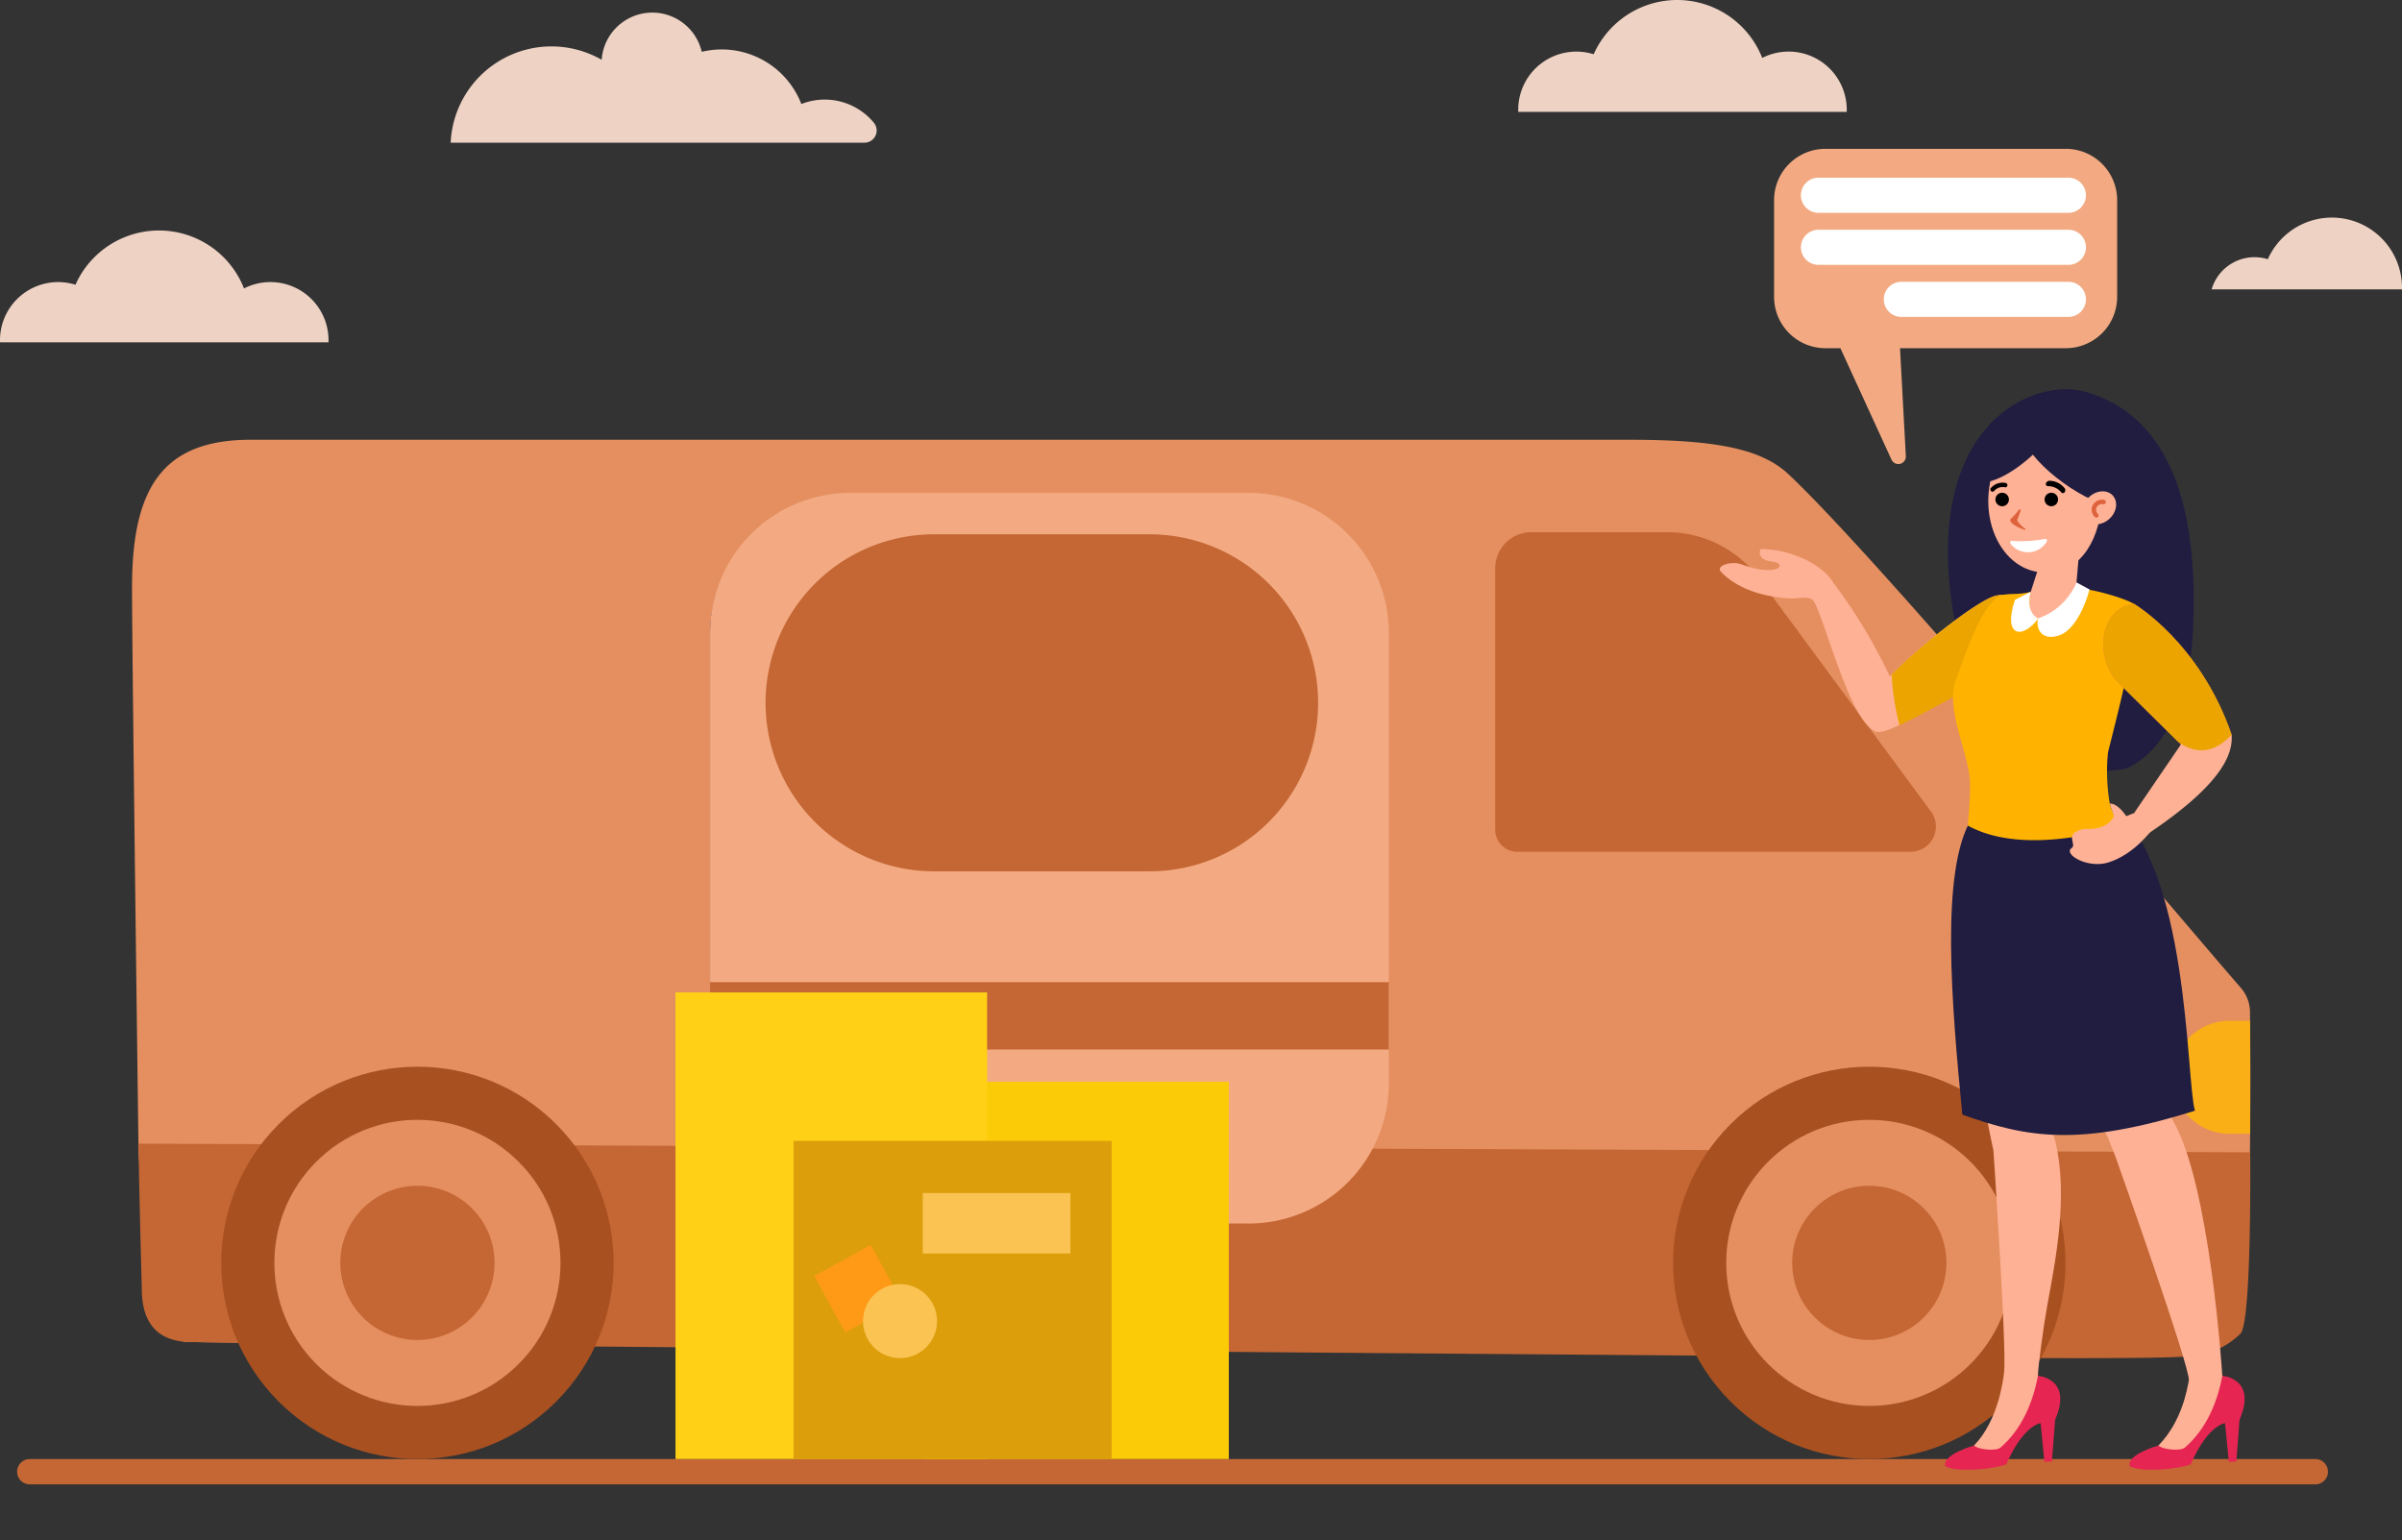
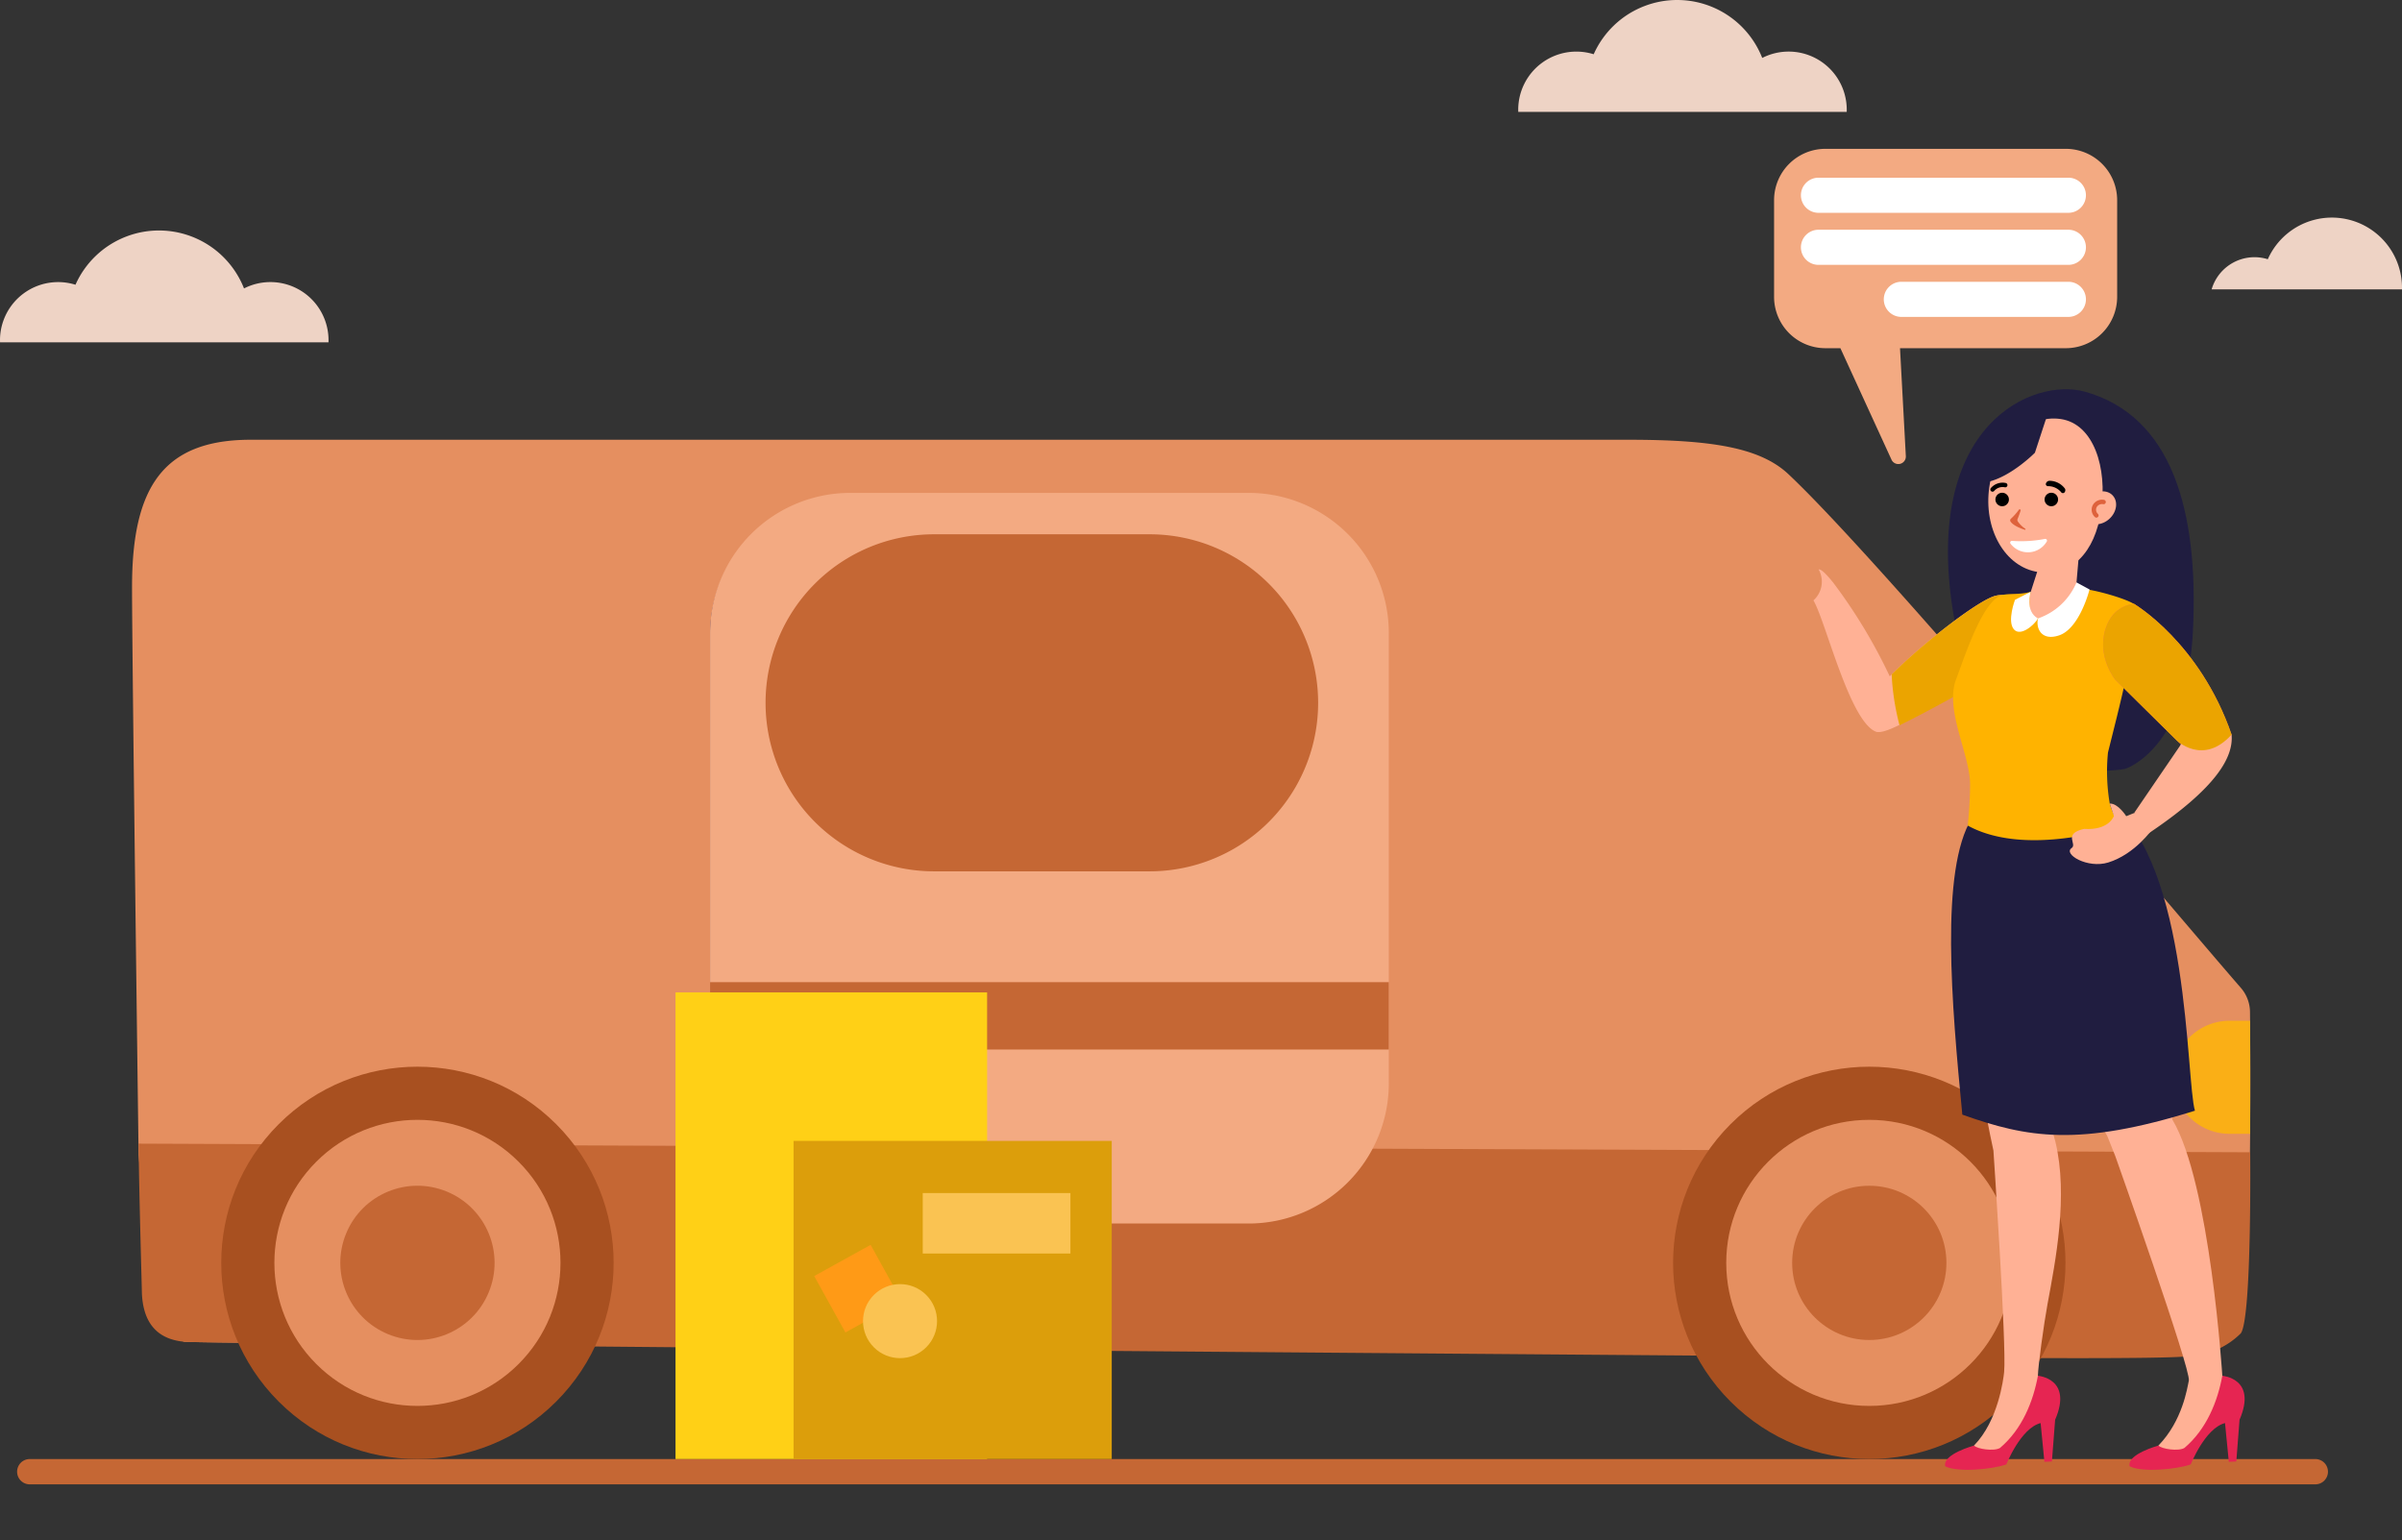
<svg xmlns="http://www.w3.org/2000/svg" width="665.57" height="426.847" viewBox="0 0 665.57 426.847">
  <rect x="0" y="0" width="665.57" height="426.847" fill="#333333" stroke="none" />
  <g id="img_about" transform="translate(-52.896 -72.74)">
    <path id="Path_113553" data-name="Path 113553" d="M710.795,1879.588H77.5a3.507,3.507,0,0,1-3.507-3.507h0a3.507,3.507,0,0,1,3.507-3.507h633.3a3.507,3.507,0,0,1,3.507,3.507h0A3.507,3.507,0,0,1,710.795,1879.588Z" transform="translate(-16.356 -1395.505)" fill="#c56734" />
    <g id="Group_219596" data-name="Group 219596" transform="translate(89.481 194.602)">
      <path id="Path_113557" data-name="Path 113557" d="M802.64,776.206c-.008-.9-.017-1.718-.022-2.442a10.325,10.325,0,0,0-2.534-6.68c-19.148-22-99.562-118.052-125.274-142.264-7.968-7.576-21.778-9.625-44.58-9.625H248.654c-24.223,0-32.9,13.1-32.9,40.791,0,19.8,1.815,157.392,1.815,157.392s4.1,48.606,12.6,51.775c1.734.646,563.8,4.138,567.507-2.016s4.879-45.717,4.879-45.717c.042-3.344.075-6.657.1-9.888C802.74,794.6,802.69,783,802.64,776.206Z" transform="translate(-215.752 -615.195)" fill="#e58f60" />
      <path id="Path_113558" data-name="Path 113558" d="M808.937,1485.887s.49,45.812-2.589,50.16a21.85,21.85,0,0,1-14.628,6.354c-6.089.836-53.891.446-53.891.446s-493.209-3.679-501.4-4.459-11.408-6.075-11.688-13.654c0-1.616-.77-26.864-.91-41.243Z" transform="translate(-222.018 -1288.429)" fill="#c56734" />
      <g id="Group_219593" data-name="Group 219593" transform="translate(404.495 151.223)">
        <circle id="Ellipse_4132" data-name="Ellipse 4132" cx="54.364" cy="54.364" r="54.364" transform="translate(0 76.882) rotate(-45)" fill="#a85020" />
        <circle id="Ellipse_4133" data-name="Ellipse 4133" cx="39.639" cy="39.639" r="39.639" transform="translate(37.243 37.243)" fill="#e58f60" />
        <circle id="Ellipse_4134" data-name="Ellipse 4134" cx="21.371" cy="21.371" r="21.371" transform="translate(55.511 55.511)" fill="#c56734" />
      </g>
      <g id="Group_219594" data-name="Group 219594" transform="translate(2.201 151.223)">
        <circle id="Ellipse_4135" data-name="Ellipse 4135" cx="54.364" cy="54.364" r="54.364" transform="translate(0 76.882) rotate(-45)" fill="#a85020" />
        <circle id="Ellipse_4136" data-name="Ellipse 4136" cx="39.639" cy="39.639" r="39.639" transform="translate(20.823 76.882) rotate(-45)" fill="#e58f60" />
        <circle id="Ellipse_4137" data-name="Ellipse 4137" cx="21.371" cy="21.371" r="21.371" transform="translate(48.96 88.447) rotate(-67.5)" fill="#c56734" />
      </g>
-       <path id="Path_113559" data-name="Path 113559" d="M2012.232,817.756H1903.217a6.1,6.1,0,0,1-6.1-6.1V739.213a10.028,10.028,0,0,1,10.028-10.028h37.6a31.735,31.735,0,0,1,25.54,12.9l47.585,64.515A7,7,0,0,1,2012.232,817.756Z" transform="translate(-1519.402 -703.577)" fill="#c56734" />
      <path id="Path_113560" data-name="Path 113560" d="M2754.515,1363.248h-5.706a15.663,15.663,0,1,1,0-31.326h5.7C2754.556,1338.712,2754.606,1350.312,2754.515,1363.248Z" transform="translate(-2167.618 -1170.911)" fill="#faaf16" />
      <path id="Rectangle_157619" data-name="Rectangle 157619" d="M38.846,0H139.5a38.846,38.846,0,0,1,38.846,38.846V153.162A38.845,38.845,0,0,1,139.5,192.007H38.845A38.845,38.845,0,0,1,0,153.162V38.846A38.846,38.846,0,0,1,38.846,0Z" transform="translate(338.519 207.16) rotate(180)" fill="#272a66" />
      <rect id="Rectangle_157620" data-name="Rectangle 157620" width="77.072" height="154.891" transform="translate(219.097 51.843)" fill="#313480" />
      <rect id="Rectangle_157621" data-name="Rectangle 157621" width="76.616" height="118.949" transform="translate(189.079 87.784)" fill="#3a3d96" />
      <rect id="Rectangle_157622" data-name="Rectangle 157622" width="80.358" height="85.287" transform="translate(249.963 121.447)" fill="#4043a6" />
      <g id="Group_219595" data-name="Group 219595" transform="translate(160.172 14.727)">
        <path id="Rectangle_157623" data-name="Rectangle 157623" d="M38.845,0H149.22a38.846,38.846,0,0,1,38.846,38.846v124.78a38.845,38.845,0,0,1-38.845,38.845H38.845A38.845,38.845,0,0,1,0,163.626V38.845A38.845,38.845,0,0,1,38.845,0Z" transform="translate(188.066 202.47) rotate(180)" fill="#f3aa82" />
        <rect id="Rectangle_157624" data-name="Rectangle 157624" width="188.066" height="18.666" transform="translate(0 135.59)" fill="#c56734" />
-         <path id="Rectangle_157625" data-name="Rectangle 157625" d="M46.7,0h59.709a46.7,46.7,0,0,1,46.7,46.7v0a46.7,46.7,0,0,1-46.7,46.7H46.7A46.7,46.7,0,0,1,0,46.7v0A46.7,46.7,0,0,1,46.7,0Z" transform="translate(15.374 11.474)" fill="#c56734" />
+         <path id="Rectangle_157625" data-name="Rectangle 157625" d="M46.7,0h59.709a46.7,46.7,0,0,1,46.7,46.7v0a46.7,46.7,0,0,1-46.7,46.7H46.7A46.7,46.7,0,0,1,0,46.7A46.7,46.7,0,0,1,46.7,0Z" transform="translate(15.374 11.474)" fill="#c56734" />
      </g>
    </g>
-     <rect id="Rectangle_157626" data-name="Rectangle 157626" width="84.351" height="104.558" transform="translate(309.035 372.511)" fill="#fccb07" />
    <rect id="Rectangle_157627" data-name="Rectangle 157627" width="86.338" height="129.322" transform="translate(240.076 347.747)" fill="#ffd016" />
    <g id="Group_219597" data-name="Group 219597" transform="translate(272.785 388.904)">
      <rect id="Rectangle_157628" data-name="Rectangle 157628" width="88.165" height="88.165" transform="translate(0 0)" fill="#dc9e0b" />
      <rect id="Rectangle_157629" data-name="Rectangle 157629" width="40.923" height="16.758" transform="translate(35.793 14.454)" fill="#fac352" />
      <rect id="Rectangle_157630" data-name="Rectangle 157630" width="17.863" height="17.863" transform="matrix(0.875, -0.484, 0.484, 0.875, 5.72, 37.456)" fill="#ff9a16" />
      <circle id="Ellipse_4139" data-name="Ellipse 4139" cx="10.258" cy="10.258" r="10.258" transform="translate(14.995 49.946) rotate(-45)" fill="#fac352" />
    </g>
-     <path id="Path_113561" data-name="Path 113561" d="M608.759,124.335A27.96,27.96,0,0,1,650.6,101.362h0a14.068,14.068,0,0,1,27.731-2.21h0a23.667,23.667,0,0,1,27.6,14.468,17.65,17.65,0,0,1,20.12,5.224,3.374,3.374,0,0,1-2.636,5.491Z" transform="translate(-430.989 -12.054)" fill="#eed3c5" />
    <path id="Path_113562" data-name="Path 113562" d="M2833.567,360.581c0,.153,0,.305-.005.457H2780.82a12.372,12.372,0,0,1,15.563-8.345,19.429,19.429,0,0,1,37.184,7.888Z" transform="translate(-2115.101 -208.115)" fill="#eed3c5" />
    <path id="Path_113563" data-name="Path 113563" d="M2016.564,103.138c0,.2,0,.4-.013.6h-91.006c-.009-.2-.013-.4-.013-.6a16.106,16.106,0,0,1,20.913-15.364,25.32,25.32,0,0,1,46.7,1.022,16.1,16.1,0,0,1,23.417,14.342Z" transform="translate(-1451.952)" fill="#eed3c5" />
    <path id="Path_113564" data-name="Path 113564" d="M143.928,387.458c0,.2,0,.4-.013.6H52.909c-.009-.2-.013-.4-.013-.6A16.106,16.106,0,0,1,73.81,372.095a25.32,25.32,0,0,1,46.7,1.022,16.1,16.1,0,0,1,23.416,14.342Z" transform="translate(0 -220.448)" fill="#eed3c5" />
    <g id="Group_219647" data-name="Group 219647" transform="translate(529.435 180.604)">
      <g id="Group_219646" data-name="Group 219646">
        <path id="Path_113600" data-name="Path 113600" d="M2493.574,553.574c-14.322-4.041-44.909,8.9-36.584,60.994s47.76,43.5,47.76,43.5,17.188-5.4,18.73-38.5S2517.659,560.37,2493.574,553.574Z" transform="translate(-2392.359 -552.886)" fill="#201d40" />
        <g id="Group_219623" data-name="Group 219623" transform="translate(84.828 46.4)">
          <g id="Group_219622" data-name="Group 219622">
            <g id="Group_219621" data-name="Group 219621">
              <path id="Path_113601" data-name="Path 113601" d="M2555.718,761.031l10.675-1.6-.851,9.909s-5.406,9.742-10.536,8.064-2.628-5.981-2.628-5.981Z" transform="translate(-2551.769 -759.432)" fill="#ffb195" />
            </g>
          </g>
        </g>
        <g id="Group_219628" data-name="Group 219628" transform="translate(74.287 5.739)">
          <path id="Path_113602" data-name="Path 113602" d="M2536.618,614.508c-1.735,11.707-8.277,18.4-17.472,17.035s-15.242-11.957-13.507-23.664,10.6-20.093,19.79-18.73S2538.353,602.8,2536.618,614.508Z" transform="translate(-2505.231 -586.63)" fill="#ffb195" />
          <g id="Group_219624" data-name="Group 219624" transform="translate(16.045 19.63)">
            <path id="Path_113603" data-name="Path 113603" d="M2580.837,669.213a.605.605,0,0,1-.326-.236,4.635,4.635,0,0,0-3.614-1.662.61.61,0,0,1-.626-.589,1.056,1.056,0,0,1,1.077-.905,5.339,5.339,0,0,1,4.255,2.218.967.967,0,0,1-.245,1.091A.609.609,0,0,1,2580.837,669.213Z" transform="translate(-2576.27 -665.817)" />
          </g>
          <g id="Group_219625" data-name="Group 219625" transform="translate(0.677 20.152)">
            <path id="Path_113604" data-name="Path 113604" d="M2508.247,670.6a.609.609,0,0,1-.242-.96,4.272,4.272,0,0,1,4.133-1.408.608.608,0,0,1-.291,1.181,3.052,3.052,0,0,0-2.914,1.014A.608.608,0,0,1,2508.247,670.6Z" transform="translate(-2507.861 -668.139)" />
          </g>
          <path id="Path_113605" data-name="Path 113605" d="M2534.754,701.122a15.4,15.4,0,0,1-2.184,2.475.61.61,0,0,0-.129.827c.75,1.094,2.729,1.875,3.935,2.266a.163.163,0,0,0,.146-.286,7.908,7.908,0,0,1-2.083-2.036.728.728,0,0,1-.055-.657c.2-.5.592-1.508.845-2.338A.274.274,0,0,0,2534.754,701.122Z" transform="translate(-2526.16 -673.481)" fill="#de623c" />
          <path id="Path_113606" data-name="Path 113606" d="M2542.459,738.237a.485.485,0,0,0-.491-.745,34.4,34.4,0,0,1-9.12.547.485.485,0,0,0-.4.8,6.054,6.054,0,0,0,10.008-.6Z" transform="translate(-2526.16 -701.754)" fill="#fff" />
-           <path id="Path_113607" data-name="Path 113607" d="M2578.979,605.757c-10.875-.492-25.48-12.739-27.208-18.25,1.484-6.934,6.951-10.852,13.481-8.276S2582.783,596.861,2578.979,605.757Z" transform="translate(-2541.23 -578.435)" fill="#201d40" />
          <path id="Path_113608" data-name="Path 113608" d="M2517.873,598.42s-6.472,6.578-13.025,8.08c2.294-7.672,3.933-13.488,7.864-15.373a26.3,26.3,0,0,1,8.274-2.211Z" transform="translate(-2504.848 -586.561)" fill="#201d40" />
          <g id="Group_219627" data-name="Group 219627" transform="translate(26.254 22.555)">
            <path id="Path_113609" data-name="Path 113609" d="M2623.545,680.386c-2.038,1.9-2.433,4.783-.882,6.451s4.46,1.484,6.5-.412,2.433-4.783.882-6.451S2625.583,678.491,2623.545,680.386Z" transform="translate(-2621.716 -678.835)" fill="#ffb195" />
            <g id="Group_219626" data-name="Group 219626" transform="translate(2.489 2.298)">
              <path id="Path_113610" data-name="Path 113610" d="M2633.893,694.011a.608.608,0,0,1-.229-.159,2.751,2.751,0,0,1-.507-3.341,2.932,2.932,0,0,1,3.1-1.38.608.608,0,0,1-.279,1.185,1.737,1.737,0,0,0-1.778.816,1.558,1.558,0,0,0,.366,1.907.609.609,0,0,1-.676.973Z" transform="translate(-2632.796 -689.063)" fill="#de623c" />
            </g>
          </g>
          <path id="Path_113611" data-name="Path 113611" d="M2578.5,682.449a1.869,1.869,0,1,1-1.869-1.868A1.869,1.869,0,0,1,2578.5,682.449Z" transform="translate(-2559.054 -657.634)" />
          <path id="Path_113612" data-name="Path 113612" d="M2517.88,682.449a1.869,1.869,0,1,1-1.869-1.868A1.869,1.869,0,0,1,2517.88,682.449Z" transform="translate(-2512.055 -657.634)" />
        </g>
        <g id="Group_219629" data-name="Group 219629" transform="translate(62.409 129.131)">
          <path id="Path_113613" data-name="Path 113613" d="M2490.1,1270.934c.715-7.13-2.963-61.387-2.963-61.387-10.4-47.7-6.316-81.844-6.316-81.844l17.879,1.256,7.047,26.954-3.343,45.015s1.255,3.465,1.917,6.236c3.59,15.026.014,32.983-2.2,44.953-1.025,5.547-2.618,17.2-2.66,19.853l4.492,5.808s-16.257,17.991-18.758,18.1c-4.861.22-3.428-4.595-3.428-4.595C2488.453,1284.426,2489.9,1272.975,2490.1,1270.934Z" transform="translate(-2473.727 -1127.703)" fill="#ffb195" />
          <path id="Path_113614" data-name="Path 113614" d="M2482.482,1782.076l-.895,11.56-2.077.093-1.051-10.735c-5.531,1.411-9.493,11.447-9.493,11.447-3.809,1.366-13.492,2.3-16.938.528-.832-3.377,8-5.745,8-5.745.8.945,5.515,1.67,7.19.657,6.168-5.251,9.175-12.887,10.49-19.988C2477.711,1769.894,2487.457,1770.574,2482.482,1782.076Z" transform="translate(-2451.973 -1625.627)" fill="#e62552" />
        </g>
        <g id="Group_219630" data-name="Group 219630" transform="translate(77.42 129.131)">
          <path id="Path_113615" data-name="Path 113615" d="M2526.2,1131.172l25.188-3.469c9.636,21.8,12.777,59.756,15.393,73.277,10.5,17.6,13.833,70.99,13.833,70.99l4.492,5.808s-16.257,17.991-18.758,18.1c-4.86.22-3.428-4.595-3.428-4.595,6.681-6.862,7.984-15.978,8.417-17.983.65-3.015-20.387-62.239-20.387-62.239l-2.246-5.619c-25.7-42.441-29.912-74.526-29.912-74.526Z" transform="translate(-2518.792 -1127.703)" fill="#ffb195" />
          <path id="Path_113616" data-name="Path 113616" d="M2709.926,1782.076l-.894,11.56-2.077.093-1.052-10.735c-5.53,1.411-9.492,11.447-9.492,11.447-3.809,1.366-13.492,2.3-16.938.528-.832-3.377,8-5.745,8-5.745.8.945,5.515,1.67,7.19.657,6.167-5.251,9.175-12.887,10.49-19.988C2705.156,1769.894,2714.9,1770.574,2709.926,1782.076Z" transform="translate(-2643.333 -1625.627)" fill="#e62552" />
        </g>
        <g id="Group_219638" data-name="Group 219638" transform="translate(0 44.28)">
          <g id="Group_219633" data-name="Group 219633" transform="translate(25.94 5.645)">
            <g id="Group_219632" data-name="Group 219632">
              <g id="Group_219631" data-name="Group 219631">
                <path id="Path_113617" data-name="Path 113617" d="M2342.915,798.729s-30.966,23.368-35.991,21.358c-7.167-2.867-13.656-29.666-17.1-36.042-.065-.118-.128-.23-.191-.336a6.932,6.932,0,0,0,1.447-8.579c.667-.145,2.167,1.306,4.088,3.725a147.509,147.509,0,0,1,15.615,25.9c.174-.174.348-.351.527-.527,9.222-9.155,24.809-21.147,29.083-21.858,0,0,5.878-1.579,7.989,5.527C2350.269,794.235,2342.915,798.729,2342.915,798.729Z" transform="translate(-2289.633 -775.12)" fill="#ffb195" />
              </g>
            </g>
          </g>
          <g id="Group_219637" data-name="Group 219637">
            <g id="Group_219636" data-name="Group 219636">
              <g id="Group_219635" data-name="Group 219635">
                <g id="Group_219634" data-name="Group 219634">
-                   <path id="Path_113618" data-name="Path 113618" d="M2193.54,763.7c2.566.157,5.938-1.112,6.927,1.189l4.865-2.469.307-3.054c-4.352-6.973-14.96-8.952-16.011-9.044-2.728-.24-4-.521-4.209-.157s-.881,2.794,3.078,3.27c4.969.6,1.67,4.569-8.411.787-2.524-.946-7.274.282-5.556,2.127C2176.425,758.385,2181.864,762.991,2193.54,763.7Z" transform="translate(-2174.166 -749.993)" fill="#ffb195" />
-                 </g>
+                   </g>
              </g>
            </g>
          </g>
        </g>
        <path id="Path_113619" data-name="Path 113619" d="M2419.844,825.656s-20.8,11.942-31.53,17.169a68.808,68.808,0,0,1-2.188-14.106c9.222-9.155,24.809-21.147,29.083-21.858,0,0,5.878-1.579,7.989,5.527C2425.084,818.73,2419.844,825.656,2419.844,825.656Z" transform="translate(-2338.51 -749.691)" fill="#eba400" />
        <g id="Group_219642" data-name="Group 219642" transform="translate(64.078 114.894)">
          <g id="Group_219641" data-name="Group 219641">
            <g id="Group_219640" data-name="Group 219640">
              <g id="Group_219639" data-name="Group 219639">
                <path id="Path_113620" data-name="Path 113620" d="M2526.983,1149.363c-2.515-8.416-1.42-68.657-23.627-85.038l-38.214,4.026c-8.831,14.294-5.591,51.488-2.617,82.1C2480.491,1156.862,2494.777,1159.436,2526.983,1149.363Z" transform="translate(-2459.403 -1064.325)" fill="#201d40" />
              </g>
            </g>
          </g>
        </g>
        <g id="Group_219645" data-name="Group 219645" transform="translate(64.631 55.214)">
          <g id="Group_219644" data-name="Group 219644">
            <g id="Group_219643" data-name="Group 219643">
              <path id="Path_113621" data-name="Path 113621" d="M2466.583,852.942c0-8.368-7.253-20.906-3.776-29.354,2.532-6.8,7.507-22.127,12.928-23.162,2.2-.42,4.614,0,7.66-.839,0,0-1.59,7.1,1.99,7.384,6.892.553,10.513-8.282,10.513-8.282,3.716-.355,16.675,3.512,16.667,4.912-.041,10.962-4.861,28.689-7.774,40.541a53.2,53.2,0,0,0,.491,14.131c1.1,3.559,2.451,5.6,2.46,6.367,0,0-25.545,8.679-41.8-.269C2465.944,864.371,2466.583,858.595,2466.583,852.942Z" transform="translate(-2461.864 -798.666)" fill="#ffb300" />
            </g>
          </g>
        </g>
        <g id="c" transform="translate(96.98 114.818)">
          <path id="Path_113622" data-name="Path 113622" d="M2623.681,1066.615l-2.177.87s-2.269-3.609-4.57-3.494l1.147,3.447s-1.3,4.03-8.273,3.569c-5.956,1.354-1.79,4.181-3.438,5.312-2.433,1.669,4.39,5.767,10.138,4,7.438-2.287,12.27-9.311,12.27-9.311Z" transform="translate(-2605.863 -1063.988)" fill="#ffb195" />
        </g>
        <path id="Path_113623" data-name="Path 113623" d="M2655.566,817.71s18.2,10.662,27.014,36.217c-7.916,8.775-14.584,2.227-14.584,2.227l-17.634-17.424s-5.184-6.367-2.7-14.145C2649.817,817.811,2655.566,817.71,2655.566,817.71Z" transform="translate(-2540.768 -758.218)" fill="#f37a50" />
        <path id="Path_113624" data-name="Path 113624" d="M2685.178,996.378l12.724-18.635s3.005-7.148,14.29-3.1c.546,6.066-3.847,14.706-23.973,28.018A44.479,44.479,0,0,0,2685.178,996.378Z" transform="translate(-2570.38 -878.933)" fill="#ffb195" />
        <path id="Path_113625" data-name="Path 113625" d="M2566.147,801.158c-.614,2.867,1.052,6.3,5.855,4.693,5.752-1.93,8.44-12.728,8.44-12.728l-3.607-1.954A17.855,17.855,0,0,1,2566.147,801.158Z" transform="translate(-2477.994 -737.639)" fill="#fff" />
        <path id="Path_113626" data-name="Path 113626" d="M2540.855,810.151c-.71,1.477-4.756,5.264-6.674,3.008s.321-8.176.321-8.176l4.363-2.216S2537.155,808.1,2540.855,810.151Z" transform="translate(-2452.703 -746.632)" fill="#fff" />
        <path id="Path_113627" data-name="Path 113627" d="M2655.566,817.71s18.2,10.662,27.014,36.217c-7.916,8.775-15.272,1.548-15.272,1.548l-16.946-16.745s-5.184-6.367-2.7-14.145C2649.817,817.811,2655.566,817.71,2655.566,817.71Z" transform="translate(-2540.768 -758.218)" fill="#eba400" />
      </g>
    </g>
    <g id="Group_219648" data-name="Group 219648" transform="translate(544.479 113.984)">
      <path id="Path_113628" data-name="Path 113628" d="M2255.362,256.334h66.6a14.23,14.23,0,0,1,14.23,14.23v26.789a14.23,14.23,0,0,1-14.23,14.23h-45.94l1.614,29.91a2.082,2.082,0,0,1-3.972.98l-14.159-30.89h-4.147a14.23,14.23,0,0,1-14.23-14.23V270.564A14.23,14.23,0,0,1,2255.362,256.334Z" transform="translate(-2241.132 -256.334)" fill="#f3aa82" />
      <path id="Path_113629" data-name="Path 113629" d="M2279.089,301.677h69.241a4.867,4.867,0,0,0,4.866-4.866h0a4.866,4.866,0,0,0-4.866-4.866h-69.241a4.866,4.866,0,0,0-4.866,4.866h0A4.866,4.866,0,0,0,2279.089,301.677Z" transform="translate(-2266.789 -283.945)" fill="#fff" />
      <path id="Path_113630" data-name="Path 113630" d="M2279.089,365.874h69.241a4.866,4.866,0,0,0,4.866-4.866h0a4.866,4.866,0,0,0-4.866-4.866h-69.241a4.866,4.866,0,0,0-4.866,4.866h0A4.866,4.866,0,0,0,2279.089,365.874Z" transform="translate(-2266.789 -333.72)" fill="#fff" />
      <path id="Rectangle_157631" data-name="Rectangle 157631" d="M4.866,0H51.145A4.866,4.866,0,0,1,56.01,4.866v0a4.866,4.866,0,0,1-4.866,4.866H4.866A4.866,4.866,0,0,1,0,4.866v0A4.866,4.866,0,0,1,4.866,0Z" transform="translate(86.407 46.575) rotate(180)" fill="#fff" />
    </g>
  </g>
</svg>